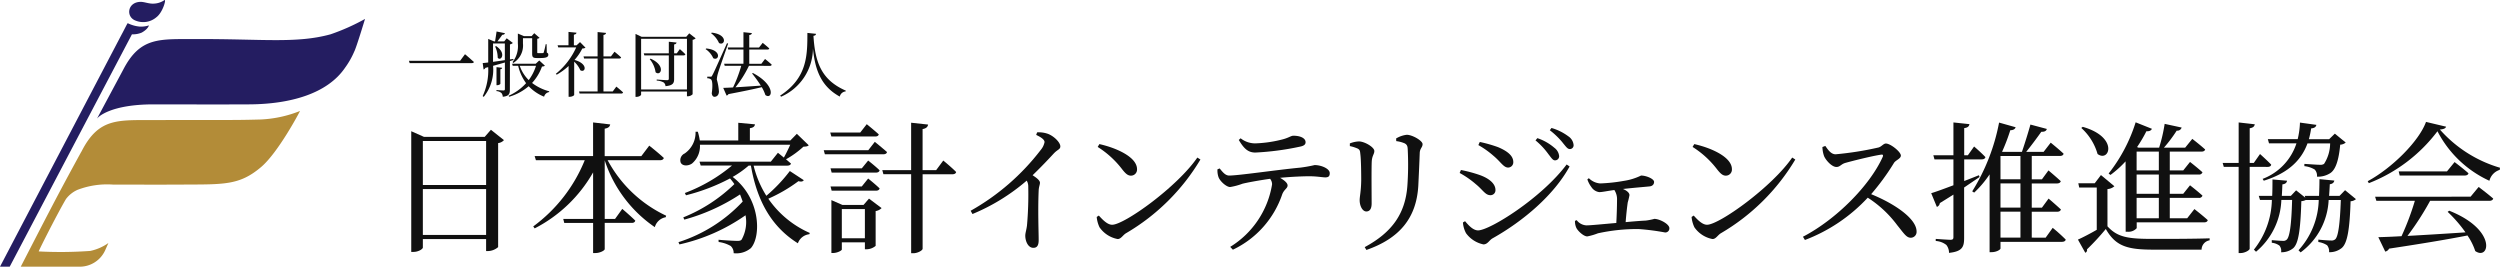
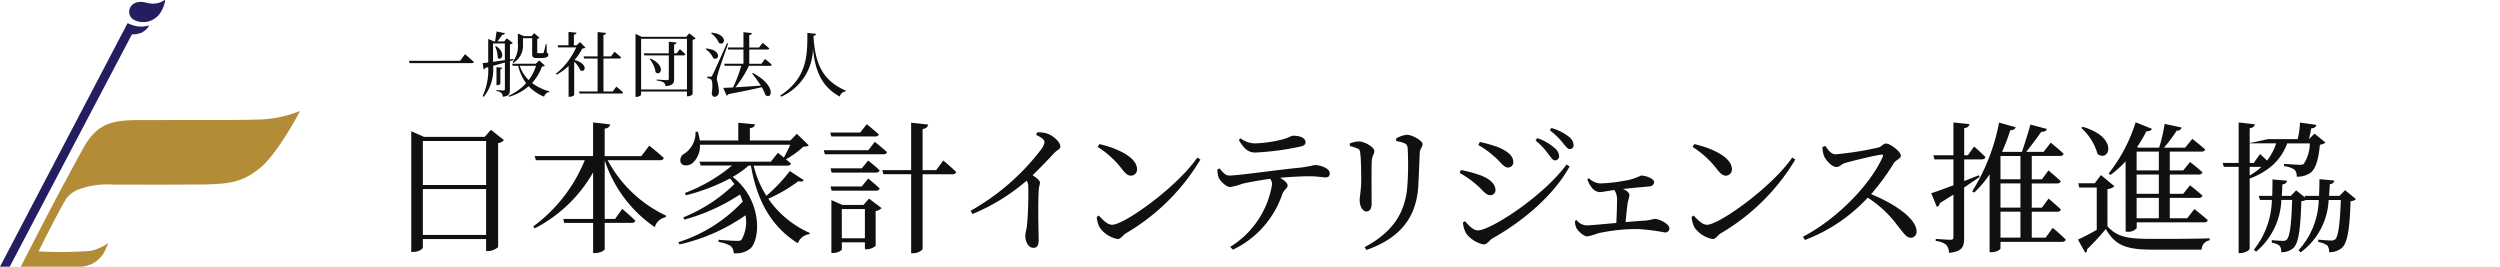
<svg xmlns="http://www.w3.org/2000/svg" width="281.24" height="30" viewBox="0 0 281.24 30">
  <defs>
    <clipPath id="clip-path">
      <rect id="長方形_1220" data-name="長方形 1220" width="281.24" height="30" fill="none" />
    </clipPath>
  </defs>
  <g id="グループ_22382" data-name="グループ 22382" clip-path="url(#clip-path)">
    <path id="パス_202" data-name="パス 202" d="M92.46,12.231l.549-.74s.621.517,1,.876c-.024.1-.119.127-.247.127h-6.98l-.08-.263Z" transform="translate(-40.698 -5.394)" fill="#101010" />
    <path id="パス_203" data-name="パス 203" d="M105.385,13.219c0,.462-.088.732-.8.8a.7.7,0,0,0-.151-.422.969.969,0,0,0-.557-.215v-.119s.645.048.789.048c.119,0,.159-.048.159-.159V10.163c-.4.119-.844.247-1.329.374a4.885,4.885,0,0,1-1.051,3.494l-.119-.088a6.908,6.908,0,0,0,.621-3.255l-.319.08a.315.315,0,0,1-.2.183l-.1-.724c.151-.008.358-.032.621-.064V7.512l.653.279h.119c.047-.326.127-.788.167-1.114l.939.19c-.024.12-.128.176-.3.184-.143.214-.366.509-.541.74h.764l.279-.35.692.525a.621.621,0,0,1-.326.16V9.82l.374-.056.024.119-.4.119Zm-1.894-3.128c.4-.056.851-.119,1.329-.191V8.022h-1.329Zm.342-1.775c1.241.828.5,1.783.183,1.3a2.948,2.948,0,0,0-.287-1.242Zm.485,4.242c0,.056-.19.159-.35.159h-.087v-2.03l.636.072c-.007.08-.064.143-.2.167Zm5.006-2.038c-.064.064-.143.088-.326.1a5.422,5.422,0,0,1-1.115,1.847,5.484,5.484,0,0,0,1.935.939l-.024.088a.7.7,0,0,0-.558.517,4.926,4.926,0,0,1-1.735-1.178,5.9,5.9,0,0,1-2.2,1.186l-.064-.111a5.743,5.743,0,0,0,1.973-1.417,5.343,5.343,0,0,1-.891-1.958h-.613l-.071-.231H108.3l.391-.366Zm-3.629-.406a2.947,2.947,0,0,0,.589-2.085V6.908l.692.294h.852l.3-.334.6.526a.556.556,0,0,1-.263.1v1.52c0,.088.016.1.135.1h.255a1.745,1.745,0,0,0,.239-.008c.048,0,.08-.008.1-.079a8.841,8.841,0,0,0,.223-.924h.1l.024.955a.221.221,0,0,1,.167.247c0,.231-.207.358-.9.358h-.391c-.462,0-.525-.135-.525-.509V7.433h-1.034v.589a2.3,2.3,0,0,1-1.1,2.2Zm.8.422a4.135,4.135,0,0,0,1.011,1.608,5.285,5.285,0,0,0,.82-1.608Z" transform="translate(-48.027 -3.134)" fill="#101010" />
    <path id="パス_204" data-name="パス 204" d="M121.18,8.541a.613.613,0,0,1-.358.088,5.962,5.962,0,0,1-.876,1.289c1.592.446,1.218,1.5.653,1.162a2.829,2.829,0,0,0-.692-.963V13.85c0,.056-.207.215-.517.215h-.111V10.6a7.107,7.107,0,0,1-1.337.979l-.1-.1a8.069,8.069,0,0,0,2.292-2.969h-2.022l-.072-.239h1.226V6.766l.9.088c-.016.111-.088.191-.294.223v1.2h.3l.391-.366Zm3.47,4.378s.478.382.757.653a.191.191,0,0,1-.207.127h-4.688l-.056-.231h2.085V9.759h-1.52l-.064-.239h1.583V6.782l.948.095c-.016.119-.088.2-.287.231V9.52h.843l.4-.525s.462.366.741.637c-.016.088-.1.127-.207.127H123.2v3.709h1.042Z" transform="translate(-55.313 -3.176)" fill="#101010" />
    <path id="パス_205" data-name="パス 205" d="M141.5,7.631a.715.715,0,0,1-.342.167v6.12a.78.78,0,0,1-.542.231h-.095v-.533h-5.158v.35c0,.08-.231.247-.517.247h-.112V7.138l.685.318h5.022l.334-.39Zm-.978.048h-5.158v5.706h5.158Zm-.8,1.162s.39.342.621.581c-.024.088-.1.127-.207.127h-1.059V12.2c0,.454-.111.732-.971.811a.577.577,0,0,0-.2-.413,1.785,1.785,0,0,0-.788-.215v-.119s.971.072,1.162.072c.151,0,.2-.048.2-.175V9.549h-2.753l-.064-.231h2.817V8.013l.868.088c-.016.119-.1.191-.271.215v1h.3Zm-3.295,1.075c1.766.772,1.146,2.038.565,1.528a2.982,2.982,0,0,0-.661-1.472Z" transform="translate(-63.241 -3.317)" fill="#101010" />
    <path id="パス_206" data-name="パス 206" d="M149.657,8.657c1.823.167,1.441,1.457.788,1.09a2.358,2.358,0,0,0-.86-1.019Zm2.467-.549c-.35,1.01-1.027,2.913-1.138,3.319a3.074,3.074,0,0,0-.135.724,6.464,6.464,0,0,1,.239,1.361c-.016.35-.2.581-.509.581-.151,0-.271-.135-.3-.4.119-.812.08-1.465-.1-1.568a.723.723,0,0,0-.406-.119v-.175h.366c.1,0,.127,0,.207-.167.159-.287.159-.287,1.647-3.6Zm-1.847-1.234c1.878.215,1.5,1.536.82,1.17a2.76,2.76,0,0,0-.891-1.1Zm4.187,3.733a12.481,12.481,0,0,1-1.52,2.42c.8-.048,1.807-.119,2.858-.191a14.559,14.559,0,0,0-.988-1.369l.1-.048c2.643,1.4,2.173,3.048,1.4,2.475a4.489,4.489,0,0,0-.406-.883c-.9.215-2.1.47-3.749.78a.325.325,0,0,1-.207.167l-.382-.868c.263-.008.645-.024,1.106-.048a15.042,15.042,0,0,0,.923-2.436h-1.862l-.064-.231h2.173v-1.6h-1.711l-.056-.231h1.767V6.826l.947.1c-.016.111-.088.191-.294.223v1.4H155.6l.413-.525s.454.366.74.629c-.024.087-.1.127-.215.127H154.5v1.6h1.361l.414-.541s.478.374.756.645a.19.19,0,0,1-.207.127Z" transform="translate(-70.211 -3.204)" fill="#101010" />
    <path id="パス_207" data-name="パス 207" d="M169.43,7.079c-.016.119-.08.2-.287.223.175,2.969.891,4.974,3.637,6.168l-.016.088a.743.743,0,0,0-.661.581c-2.1-1.146-2.785-3-3.017-5.42a5.979,5.979,0,0,1-3.589,5.436l-.1-.127c3.088-2.014,3.056-4.593,3.064-7.051Z" transform="translate(-77.632 -3.274)" fill="#101010" />
    <path id="パス_208" data-name="パス 208" d="M97.614,28.681a1.045,1.045,0,0,1-.653.334v11.7a1.811,1.811,0,0,1-1.146.446h-.207V39.808H88.492v.955c0,.159-.478.493-1.066.493h-.239V27.678l1.433.637h6.829l.7-.8Zm-9.121,5.046h7.116v-4.95H88.492Zm7.116.462H88.492v5.158h7.116Z" transform="translate(-40.923 -12.917)" fill="#101010" />
    <path id="パス_209" data-name="パス 209" d="M121.421,30.209A14.409,14.409,0,0,0,128,36.449l-.048.175a1.547,1.547,0,0,0-1.226,1.114,14.569,14.569,0,0,1-5.635-7.514v6.59h1.162l.812-1.13s.923.78,1.465,1.322c-.048.175-.175.254-.4.254h-3.04v2.945c0,.159-.525.446-1.051.446h-.255V37.261h-3.247l-.111-.446h3.358V31.578a15.932,15.932,0,0,1-6.574,6.3l-.159-.223a17.281,17.281,0,0,0,5.794-7.449H113.35l-.143-.462h6.574V25.959l1.926.223c-.048.239-.175.4-.621.478v3.088h4.123l.891-1.178s1.035.811,1.639,1.385c-.048.175-.206.255-.429.255Z" transform="translate(-53.062 -12.185)" fill="#101010" />
    <path id="パス_210" data-name="パス 210" d="M157.932,32.482c-.1.144-.255.207-.6.111a17.35,17.35,0,0,1-3.39,1.974,11.04,11.04,0,0,0,4.664,3.852l-.048.144a1.534,1.534,0,0,0-1.289,1.019c-2.8-1.751-4.568-4.537-5.285-8.739h-.254a11.015,11.015,0,0,1-1.8,1.274c3.135,2.4,3.231,6.654,2.053,8.006a2.546,2.546,0,0,1-1.942.573,1.045,1.045,0,0,0-.334-.812,3.672,3.672,0,0,0-1.353-.446l-.015-.254c.652.064,1.782.127,2.148.127.223,0,.366-.031.461-.159a4.072,4.072,0,0,0,.43-2.722,20.873,20.873,0,0,1-7.434,3.279l-.111-.254a16.878,16.878,0,0,0,7.227-4.569c-.1-.271-.191-.525-.3-.8a21.82,21.82,0,0,1-6.271,2.834l-.111-.255a17.7,17.7,0,0,0,5.746-3.741,6.2,6.2,0,0,0-.493-.637,22.053,22.053,0,0,1-4.951,1.894l-.127-.255a18.3,18.3,0,0,0,5.3-3.088h-3.518L146.2,30.4h8.023l.8-1s.3.238.669.541c.238-.429.509-.971.716-1.448H146.248a2.553,2.553,0,0,1-.891,2.117c-.446.3-1.082.3-1.273-.111a.827.827,0,0,1,.446-1.019,2.839,2.839,0,0,0,1.225-2.451h.255a6.585,6.585,0,0,1,.223.986h4.329v-1.99l1.878.175c-.031.223-.175.382-.573.43v1.384h4.553l.732-.748,1.337,1.29c-.127.127-.287.143-.6.159a10.331,10.331,0,0,1-1.958,1.417c.191.159.382.334.558.477-.032.159-.207.239-.43.239h-3.772a11.606,11.606,0,0,0,1.433,3.391,17.545,17.545,0,0,0,2.642-2.786Z" transform="translate(-67.509 -12.213)" fill="#101010" />
    <path id="パス_211" data-name="パス 211" d="M180.384,28.168s.844.685,1.37,1.146c-.032.175-.192.255-.414.255h-6.574l-.127-.462h5.014Zm-4.887-.6-.127-.445h3.375l.732-.94s.827.669,1.353,1.146c-.048.175-.19.239-.413.239Zm3.423,3.582.716-.876s.8.621,1.289,1.1c-.048.175-.19.255-.413.255h-4.983l-.127-.478Zm-3.391,2.515-.127-.478h3.518l.716-.891s.8.637,1.289,1.114c-.048.175-.19.255-.413.255Zm4.2.891,1.417,1.067a1.191,1.191,0,0,1-.669.334v3.916a1.623,1.623,0,0,1-1.019.382h-.19v-.78h-2.595v.8c0,.127-.509.4-1,.4H175.5V34.726l1.241.542h2.372Zm-.462,1.178h-2.595v3.279h2.595Zm8.818-5.46s.923.748,1.448,1.289c-.031.175-.206.255-.429.255h-3.343v8.373c0,.192-.557.509-1.035.509h-.255V31.813h-3.12l-.128-.462h3.247V26.019l1.91.207c-.048.254-.191.429-.621.509v4.616h1.528Z" transform="translate(-81.971 -12.213)" fill="#101010" />
    <path id="パス_212" data-name="パス 212" d="M213.258,28.059a3.142,3.142,0,0,1,1.146.144c.685.222,1.465.971,1.465,1.432,0,.35-.3.334-.748.812-.573.621-1.368,1.465-2.372,2.436.462.3.828.589.828.844,0,.223-.128.462-.144.876-.1,2.276,0,4.664,0,5.571,0,.621-.191.876-.6.876-.6,0-.907-.764-.907-1.369,0-.3.128-.637.192-1.146a39.881,39.881,0,0,0,.143-4.345,1.272,1.272,0,0,0-.175-.7,22.535,22.535,0,0,1-6.1,3.757l-.207-.367a25.931,25.931,0,0,0,7.9-6.86,1.931,1.931,0,0,0,.414-.86c0-.255-.3-.509-.94-.812Z" transform="translate(-96.586 -13.17)" fill="#101010" />
    <path id="パス_213" data-name="パス 213" d="M243.826,32.061l.35.223a23.627,23.627,0,0,1-8.373,8.293c-.366.223-.557.653-.939.653a3.192,3.192,0,0,1-2.038-1.321,3.424,3.424,0,0,1-.318-1.162l.239-.159c.446.493.97,1.035,1.5,1.035,1.369,0,7.306-4.25,9.583-7.561M232.81,30.549c1.926.43,4.234,1.465,4.234,2.818a.683.683,0,0,1-.685.732c-.334,0-.589-.206-.987-.716a10.537,10.537,0,0,0-2.753-2.515Z" transform="translate(-109.133 -14.339)" fill="#101010" />
    <path id="パス_214" data-name="パス 214" d="M258.353,32.456c.334.414.637.8,1.067.8,1.082,0,5.317-.637,8.007-.891a15.779,15.779,0,0,0,1.608-.287c.749,0,1.7.4,1.7.907,0,.334-.127.478-.509.478-.287,0-.955-.127-1.767-.127-.7,0-1.958.048-3.311.175.462.271.844.573.844.86,0,.334-.382.43-.6.987a10.687,10.687,0,0,1-5.555,6.24l-.3-.318a10.154,10.154,0,0,0,4.711-7.036.989.989,0,0,0-.223-.621c-1.257.175-2.626.43-3.12.557a7.117,7.117,0,0,1-1.368.366c-.414.016-1.162-.653-1.321-1.13a2.254,2.254,0,0,1-.111-.86Zm2.356-3.391a2.645,2.645,0,0,0,1.607.573,13.858,13.858,0,0,0,2.914-.4c.907-.207,1.114-.462,1.416-.462.78,0,1.37.271,1.37.732,0,.255-.176.414-.685.509a30.879,30.879,0,0,1-4.966.653c-.86,0-1.321-.509-1.863-1.417Z" transform="translate(-121.144 -13.508)" fill="#101010" />
    <path id="パス_215" data-name="パス 215" d="M286.177,29.843v-.3a3.1,3.1,0,0,1,1.019-.223c.621,0,1.735.637,1.735,1.082,0,.334-.239.509-.287,1.114-.048.7-.016,4-.016,4.776,0,.669-.255.907-.6.907-.414,0-.748-.59-.748-1.274,0-.413.159-1,.175-2.244,0-.748-.016-2.34-.1-2.945-.032-.366-.064-.493-.318-.621a4.575,4.575,0,0,0-.86-.271m1.862,11.684-.191-.318c3.072-1.656,4.6-3.772,4.807-7a33.908,33.908,0,0,0,.032-4c-.016-.3-.048-.509-.334-.669a3.383,3.383,0,0,0-.955-.254l-.016-.3a2.982,2.982,0,0,1,1.194-.414c.637,0,1.782.669,1.782,1.051,0,.366-.287.462-.318.971-.032.939-.111,2.674-.159,3.645-.192,3.724-2.149,6-5.842,7.29" transform="translate(-134.324 -13.41)" fill="#101010" />
    <path id="パス_216" data-name="パス 216" d="M309.456,32.192l.144-.334a15.2,15.2,0,0,1,2.133.573c1.019.367,1.751.955,1.751,1.672a.553.553,0,0,1-.573.588c-.573,0-.844-.6-1.64-1.242a10.152,10.152,0,0,0-1.815-1.257m12.035-.955.334.223c-1.751,3.2-5.174,6.129-8.692,8.1-.366.223-.541.668-1,.668a3.227,3.227,0,0,1-1.957-1.258,2.974,2.974,0,0,1-.35-1.209l.239-.144c.4.478.907,1.035,1.465,1.035,1.305,0,7.131-3.629,9.965-7.418m-9.933-2.18.159-.35a15.23,15.23,0,0,1,2.069.589c1.082.461,1.7.986,1.7,1.671a.592.592,0,0,1-.573.621c-.525,0-.828-.637-1.671-1.337a10.07,10.07,0,0,0-1.687-1.194m7.88,1.019a8.154,8.154,0,0,0-1.449-1.544l.207-.255a5.707,5.707,0,0,1,1.91,1.082,1.332,1.332,0,0,1,.542.94.46.46,0,0,1-.478.477c-.239,0-.414-.3-.732-.7m1.608-1.289a8.843,8.843,0,0,0-1.449-1.4l.191-.254a5.964,5.964,0,0,1,1.894.939,1.308,1.308,0,0,1,.59.971.419.419,0,0,1-.43.462c-.271,0-.461-.318-.8-.716" transform="translate(-145.251 -12.734)" fill="#101010" />
    <path id="パス_217" data-name="パス 217" d="M335.467,37.511a2.009,2.009,0,0,0,1.273.589,18.788,18.788,0,0,0,2.658-.287,6.631,6.631,0,0,0,1.942-.6c.573,0,1.465.366,1.465.716,0,.238-.143.478-.541.509-.446.048-1.687.143-2.961.287.414.175.732.414.732.7a7.833,7.833,0,0,1-.191.8c-.079.509-.175,1.4-.238,2.229.844-.08,1.64-.144,2.26-.175a6.771,6.771,0,0,0,.971-.192c.573,0,1.687.573,1.687,1.051a.455.455,0,0,1-.494.477,25.686,25.686,0,0,0-2.96-.382,20.548,20.548,0,0,0-4.585.478,6.8,6.8,0,0,1-1.194.35c-.43,0-1.1-.652-1.242-.986a1.8,1.8,0,0,1-.143-.765l.191-.079a1.469,1.469,0,0,0,1.1.588c.461,0,1.878-.143,3.358-.271.048-.827.08-1.942.08-2.546a1.9,1.9,0,0,0-.3-1.162c-.811.111-1.369.238-1.7.238a1.254,1.254,0,0,1-.875-.557,3.079,3.079,0,0,1-.462-.876Z" transform="translate(-156.727 -17.465)" fill="#101010" />
    <path id="パス_218" data-name="パス 218" d="M369.946,32.061l.35.223a23.621,23.621,0,0,1-8.373,8.293c-.367.223-.558.653-.94.653a3.193,3.193,0,0,1-2.038-1.321,3.424,3.424,0,0,1-.318-1.162l.239-.159c.446.493.971,1.035,1.5,1.035,1.369,0,7.307-4.25,9.583-7.561M358.93,30.549c1.926.43,4.234,1.465,4.234,2.818a.682.682,0,0,1-.684.732c-.334,0-.589-.206-.987-.716a10.546,10.546,0,0,0-2.753-2.515Z" transform="translate(-168.331 -14.339)" fill="#101010" />
    <path id="パス_219" data-name="パス 219" d="M384.752,30.7c.287.4.621.94,1.162.94a36.267,36.267,0,0,0,4.823-.765c.35-.1.557-.446.828-.446.525,0,1.687.939,1.687,1.353,0,.35-.557.509-.765.812a26.706,26.706,0,0,1-2.578,3.533c2.594,1.051,5.11,2.739,5.11,4.2a.656.656,0,0,1-.653.7c-.493,0-.78-.494-1.528-1.417a12.6,12.6,0,0,0-3.311-3.089,18.69,18.69,0,0,1-7.068,4.76l-.223-.366c3.741-1.942,7.545-5.779,8.978-8.994.079-.223-.016-.271-.192-.239-.986.143-3.151.685-4,.923-.509.143-.605.462-1.019.462-.525,0-1.194-.764-1.385-1.21a3.237,3.237,0,0,1-.191-1.035Z" transform="translate(-179.412 -14.283)" fill="#101010" />
    <path id="パス_220" data-name="パス 220" d="M414.861,32.1c-.477.319-1.05.717-1.735,1.178v5.667c0,.987-.175,1.528-1.7,1.687a1.418,1.418,0,0,0-.3-.891,2.13,2.13,0,0,0-1.194-.446V39.06s1.369.1,1.656.1c.255,0,.334-.08.334-.3V34.077q-.716.454-1.528.955a.527.527,0,0,1-.334.43l-.637-1.544c.494-.143,1.4-.477,2.5-.891V30.113h-2.133l-.127-.461h2.26V25.959l1.8.191c-.032.239-.191.4-.588.446v3.056h.413l.7-.987s.8.685,1.274,1.194c-.048.175-.192.254-.414.254h-1.973v2.436c.541-.206,1.1-.429,1.655-.652Zm8.23,5.715a19.343,19.343,0,0,1,1.465,1.321c-.032.175-.207.255-.43.255h-6.908v.748c0,.111-.414.414-1.019.414h-.207V31.8a11.693,11.693,0,0,1-1.735,2.053l-.222-.143a22.585,22.585,0,0,0,3.024-7.736l1.862.525c-.064.191-.239.334-.6.334a21.783,21.783,0,0,1-.923,2.42l.032.016h2.2c.3-.876.7-2.149.955-3.072l1.846.493c-.063.239-.271.334-.621.318-.461.653-1.146,1.575-1.7,2.26h1.958l.8-1.035s.907.732,1.448,1.242c-.031.175-.206.255-.413.255h-3.168v2.627h1.146l.732-1s.86.717,1.385,1.21c-.048.176-.207.255-.43.255h-2.834v2.722h1.146l.748-1.019s.86.732,1.385,1.225c-.048.176-.207.255-.43.255h-2.849v2.913H422.3Zm-5.874-5.46h2.245V29.732h-2.245Zm2.245.462h-2.245v2.722h2.245Zm-2.245,6.1h2.245V36h-2.245Z" transform="translate(-192.17 -12.185)" fill="#101010" />
    <path id="パス_221" data-name="パス 221" d="M443.854,37.629c1.13,1.242,2.324,1.417,5.126,1.417,1.878,0,4.409,0,6.367-.064v.223a1.079,1.079,0,0,0-.907,1.05H449c-2.945,0-4.234-.4-5.333-2.324a27.6,27.6,0,0,1-2.117,2.292.324.324,0,0,1-.192.382l-.827-1.48c.541-.239,1.337-.653,2.117-1.1v-4.76h-1.974l-.1-.477h1.846l.7-.924,1.512,1.258a1.28,1.28,0,0,1-.78.318Zm-2.786-11.19c4.091,1.162,3.009,4.043,1.672,3.056a6.232,6.232,0,0,0-1.831-2.929Zm4.823,3.884a11.54,11.54,0,0,1-1.7,1.528l-.207-.159a17.982,17.982,0,0,0,3.04-5.762l1.831.732c-.08.175-.271.3-.621.271a15,15,0,0,1-1.051,1.783l.16.064h2.323a17.962,17.962,0,0,0,.621-2.674l1.911.414a.509.509,0,0,1-.557.35,15.8,15.8,0,0,1-1.433,1.91h2.388l.8-.987s.891.685,1.448,1.194c-.047.159-.191.239-.414.239h-3.566v2.117h1.513l.764-.955s.86.669,1.4,1.163a.38.38,0,0,1-.413.254h-3.264v2.165h1.513l.764-.955s.86.668,1.4,1.162a.381.381,0,0,1-.413.255h-3.264v2.292h1.959l.811-1.034s.923.716,1.5,1.241c-.031.176-.191.255-.414.255h-7.577v.653a1.23,1.23,0,0,1-1.035.4h-.207Zm1.242,1.019h2.5V29.224h-2.5Zm2.5.462h-2.5v2.165h2.5Zm0,2.627h-2.5v2.292h2.5Z" transform="translate(-206.772 -12.171)" fill="#101010" />
-     <path id="パス_222" data-name="パス 222" d="M474.257,30.958v9.2c0,.175-.541.493-1.019.493h-.223V30.958h-1.671l-.127-.446h1.8V25.96l1.815.207c-.048.223-.159.382-.573.445v3.9h.462l.7-1s.8.716,1.258,1.194c-.032.175-.192.255-.4.255Zm11.955,3.629a.981.981,0,0,1-.605.238c-.1,3.28-.382,4.728-.986,5.253a2.162,2.162,0,0,1-1.433.478,1.09,1.09,0,0,0-.222-.78,2.448,2.448,0,0,0-.987-.366V39.14c.446.048,1.146.1,1.433.1a.617.617,0,0,0,.478-.144c.318-.3.524-1.655.62-4.409H483.14a7.76,7.76,0,0,1-3.152,5.89l-.238-.239a8.689,8.689,0,0,0,2.276-5.651h-1.432v-.016a1.3,1.3,0,0,1-.526.143c-.1,3.407-.35,4.776-.907,5.285a2.041,2.041,0,0,1-1.369.462.934.934,0,0,0-.19-.748,1.743,1.743,0,0,0-.859-.319V39.2c.382.032.986.079,1.241.079a.54.54,0,0,0,.446-.143c.318-.3.525-1.592.6-4.457h-1.21a7.951,7.951,0,0,1-2.85,5.826l-.238-.238a9.275,9.275,0,0,0,2.022-5.587H475.42l-.143-.462h1.512c.031-.637.031-1.258.031-1.847l1.64.143c-.031.206-.159.366-.524.414-.016.4-.033.843-.064,1.289h1.019l.588-.621,1.035.827-.064-.206h1.608c.032-.637.048-1.274.048-1.878l1.672.159c-.032.192-.16.367-.509.414-.016.414-.048.86-.08,1.305h1.178l.621-.637ZM476.3,27.838h3.358a9.1,9.1,0,0,0,.256-1.862l1.846.255c-.048.255-.239.366-.588.4a10,10,0,0,1-.255,1.21H483.2l.637-.621,1.225,1a.987.987,0,0,1-.621.239c-.158,1.735-.509,2.8-1.114,3.2a2.554,2.554,0,0,1-1.5.4,1.007,1.007,0,0,0-.255-.8,2.8,2.8,0,0,0-1.162-.382v-.255c.541.032,1.433.1,1.735.1a.741.741,0,0,0,.478-.1,4.3,4.3,0,0,0,.684-2.308h-2.546c-.637,1.751-2.006,3.3-4.919,4.2l-.127-.206a6.37,6.37,0,0,0,3.805-4h-3.089Z" transform="translate(-221.177 -12.185)" fill="#101010" />
-     <path id="パス_223" data-name="パス 223" d="M510.786,26.38c-.064.191-.271.287-.7.319a14.445,14.445,0,0,0,6.765,4.3l-.032.239a1.727,1.727,0,0,0-1.162,1.226,12.361,12.361,0,0,1-5.842-5.572,17.725,17.725,0,0,1-7.721,5.842l-.127-.223c2.722-1.465,5.778-4.5,6.559-6.67Zm3.661,6.781s1,.748,1.639,1.305c-.047.175-.222.255-.445.255h-6.654a31.617,31.617,0,0,1-2.547,3.947c1.831-.1,4.107-.239,6.527-.4a15.215,15.215,0,0,0-2.006-2.308l.175-.128c5.444,2.165,4.522,5.651,2.93,4.537a6.933,6.933,0,0,0-.876-1.751c-2.1.414-4.918.891-8.819,1.48a.624.624,0,0,1-.429.334l-.781-1.623c.637-.016,1.528-.048,2.611-.111a29.91,29.91,0,0,0,1.5-3.98h-4.33l-.143-.462H513.54Zm-2.706-2.8s.955.716,1.56,1.258c-.031.175-.206.255-.429.255h-7.307l-.111-.462h5.428Z" transform="translate(-235.61 -12.128)" fill="#101010" />
+     <path id="パス_222" data-name="パス 222" d="M474.257,30.958v9.2c0,.175-.541.493-1.019.493h-.223V30.958h-1.671l-.127-.446h1.8V25.96l1.815.207c-.048.223-.159.382-.573.445v3.9h.462l.7-1s.8.716,1.258,1.194c-.032.175-.192.255-.4.255Zm11.955,3.629a.981.981,0,0,1-.605.238c-.1,3.28-.382,4.728-.986,5.253a2.162,2.162,0,0,1-1.433.478,1.09,1.09,0,0,0-.222-.78,2.448,2.448,0,0,0-.987-.366V39.14c.446.048,1.146.1,1.433.1a.617.617,0,0,0,.478-.144c.318-.3.524-1.655.62-4.409H483.14a7.76,7.76,0,0,1-3.152,5.89l-.238-.239a8.689,8.689,0,0,0,2.276-5.651h-1.432v-.016a1.3,1.3,0,0,1-.526.143c-.1,3.407-.35,4.776-.907,5.285a2.041,2.041,0,0,1-1.369.462.934.934,0,0,0-.19-.748,1.743,1.743,0,0,0-.859-.319V39.2c.382.032.986.079,1.241.079a.54.54,0,0,0,.446-.143c.318-.3.525-1.592.6-4.457h-1.21a7.951,7.951,0,0,1-2.85,5.826l-.238-.238a9.275,9.275,0,0,0,2.022-5.587H475.42l-.143-.462h1.512c.031-.637.031-1.258.031-1.847l1.64.143c-.031.206-.159.366-.524.414-.016.4-.033.843-.064,1.289h1.019l.588-.621,1.035.827-.064-.206h1.608c.032-.637.048-1.274.048-1.878l1.672.159c-.032.192-.16.367-.509.414-.016.414-.048.86-.08,1.305h1.178l.621-.637ZM476.3,27.838h3.358a9.1,9.1,0,0,0,.256-1.862l1.846.255c-.048.255-.239.366-.588.4a10,10,0,0,1-.255,1.21l.637-.621,1.225,1a.987.987,0,0,1-.621.239c-.158,1.735-.509,2.8-1.114,3.2a2.554,2.554,0,0,1-1.5.4,1.007,1.007,0,0,0-.255-.8,2.8,2.8,0,0,0-1.162-.382v-.255c.541.032,1.433.1,1.735.1a.741.741,0,0,0,.478-.1,4.3,4.3,0,0,0,.684-2.308h-2.546c-.637,1.751-2.006,3.3-4.919,4.2l-.127-.206a6.37,6.37,0,0,0,3.805-4h-3.089Z" transform="translate(-221.177 -12.185)" fill="#101010" />
    <path id="パス_224" data-name="パス 224" d="M31.208,24.488c-3.2.09-4.356.031-11.636.061-4.188.018-6.346-.3-8.285,3.431l-.07.131c-.013.023-.029.043-.042.067C8.365,33.3,7.081,35.852,4.4,41.04h6.518a3.14,3.14,0,0,0,2.962-1.808l.379-.853a5.5,5.5,0,0,1-2.043.891,46.408,46.408,0,0,1-5.794.054c-.051,0,2.061-4.19,3.059-5.885a3.305,3.305,0,0,1,1.3-1.04,9.34,9.34,0,0,1,3.974-.594c5.061,0,2.751.024,7.812,0,4.707-.024,6.43.094,8.865-1.967,1.931-1.634,4.348-6.211,4.383-6.314a13.492,13.492,0,0,1-4.606.966" transform="translate(-2.065 -11.041)" fill="#b38c38" />
-     <path id="パス_225" data-name="パス 225" d="M20.536,15.254c.1-.2,1.515-1.632,6.389-1.632,5.061,0,5.685.024,10.746,0,4.707-.024,8.815-1.238,10.778-4.111a9.263,9.263,0,0,0,1.041-1.83c.236-.436,1.179-3.567,1.214-3.671a23.686,23.686,0,0,1-3.868,1.727C43,6.8,39.072,6.247,31.792,6.277c-4.189.018-6.346-.3-8.285,3.43Z" transform="translate(-9.639 -1.881)" fill="#241d61" />
    <path id="パス_226" data-name="パス 226" d="M28.693.209c-1.5.006-1.714,1.68-.591,2.106a2.277,2.277,0,0,0,2.344-.372c.741-.555,1.138-2.075.916-1.934a2.269,2.269,0,0,1-1.232.4c-.512.026-1.029-.2-1.437-.2" transform="translate(-12.857 0)" fill="#241d61" />
    <path id="パス_227" data-name="パス 227" d="M15.713,5.3a3.743,3.743,0,0,1-1.341-.383c-.038-.016-.465.876-.7,1.293L0,32.309H1.092L14.843,6.169a2.548,2.548,0,0,0,1.091-.189c.663-.361.808-.747.819-.816a2.884,2.884,0,0,1-1.04.137" transform="translate(0 -2.309)" fill="#241d61" />
  </g>
</svg>